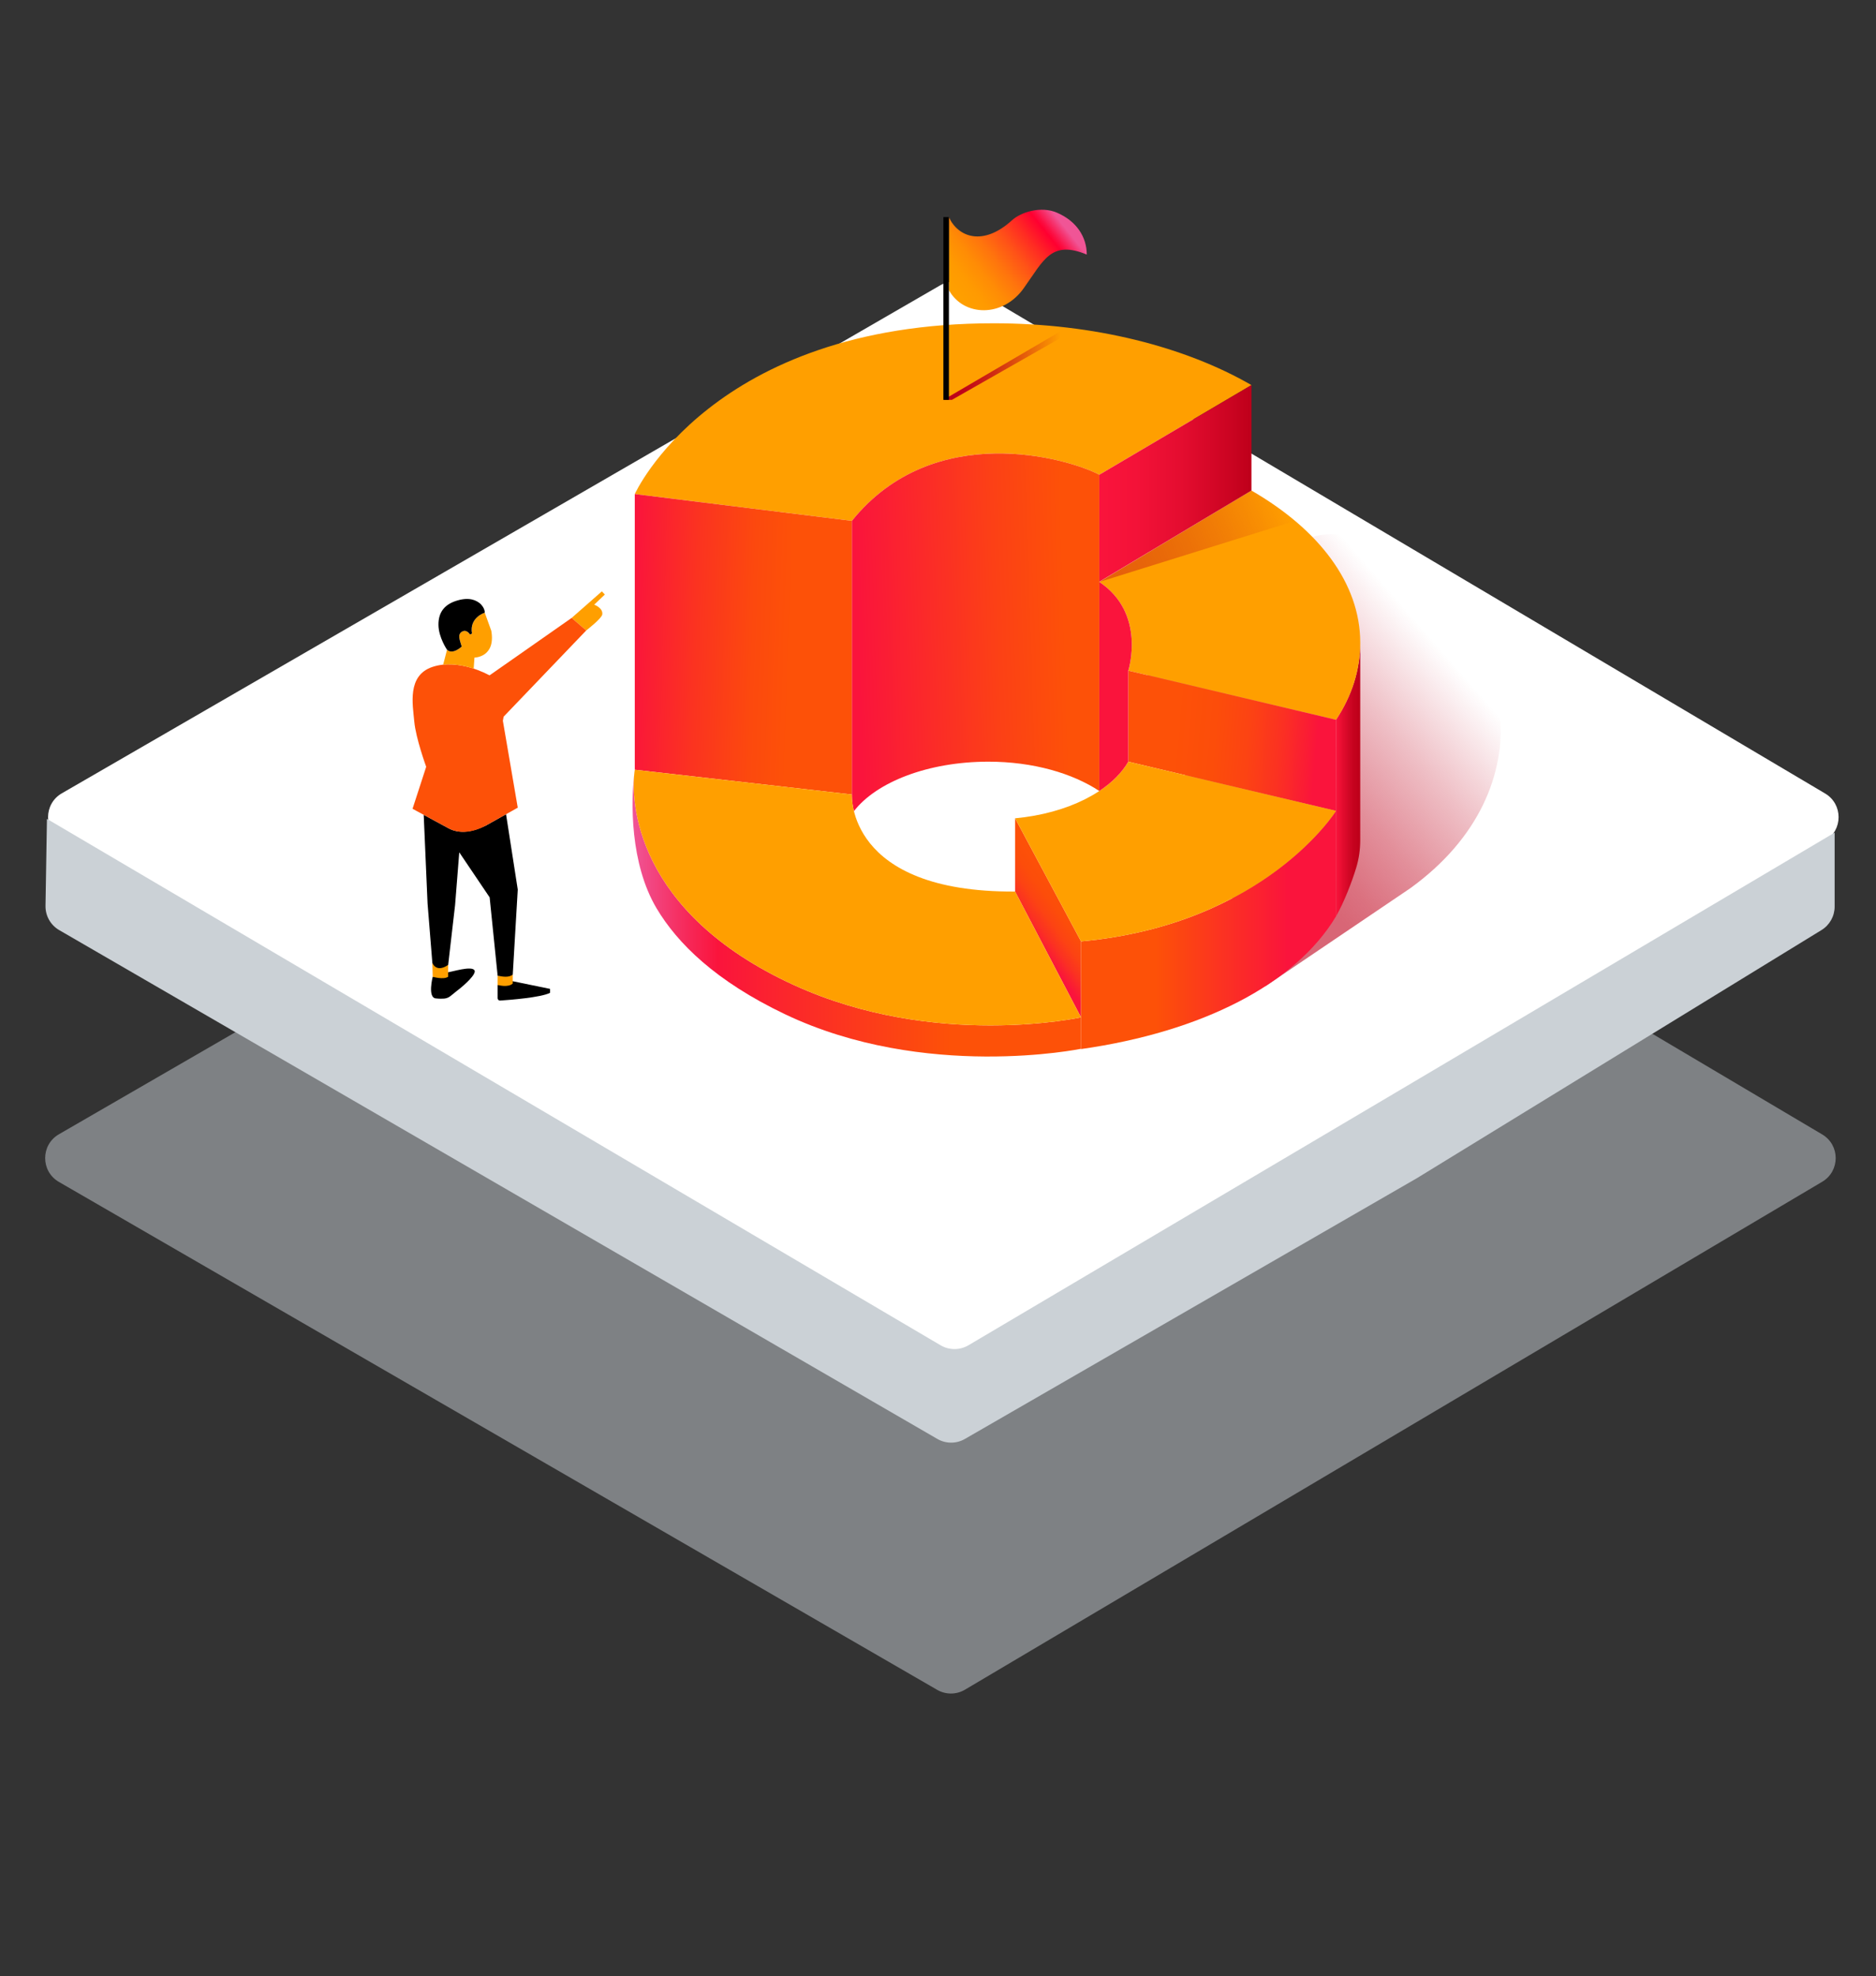
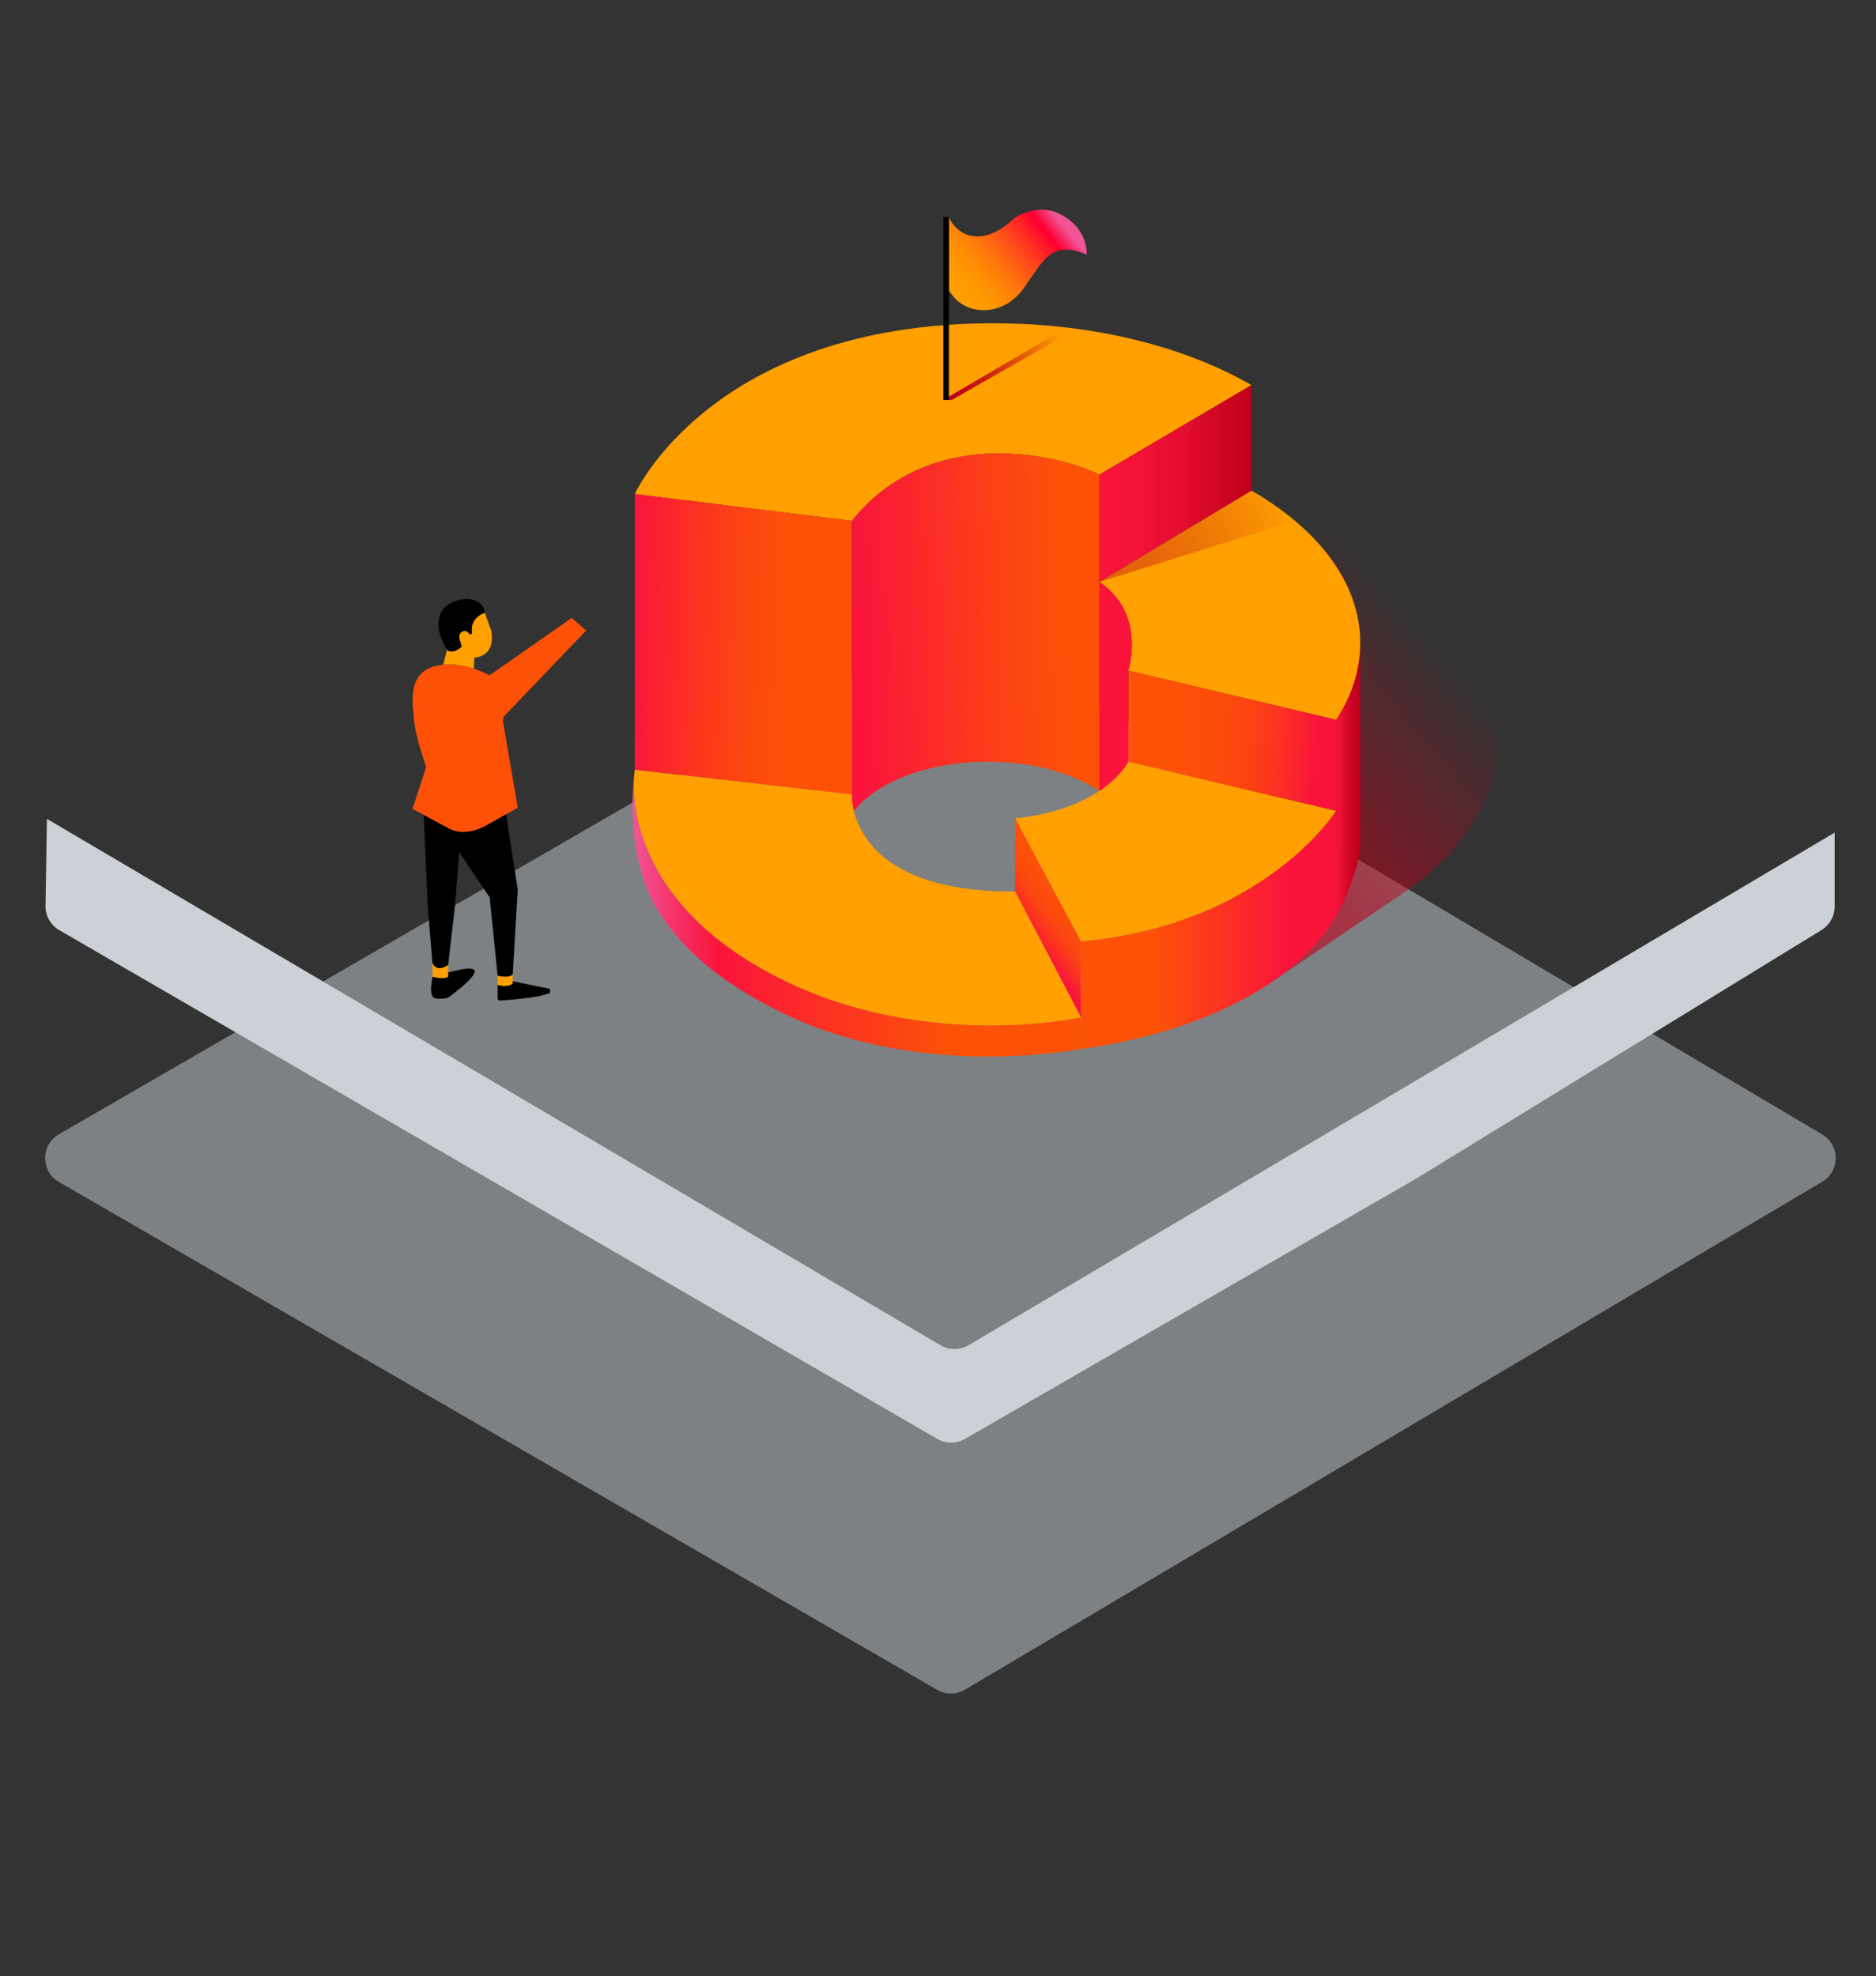
<svg xmlns="http://www.w3.org/2000/svg" width="996" height="1049" viewBox="0 0 996 1049" fill="none">
  <rect x="0" y="0" width="996" height="1049" fill="#333333" stroke="none" />
  <path opacity="0.5" d="M31.269 627.433C21.546 621.811 21.546 607.775 31.269 602.152L497.559 332.512C502.128 329.869 507.769 329.899 512.311 332.59L967.437 602.23C976.982 607.885 976.982 621.7 967.437 627.355L512.311 896.996C507.769 899.687 502.129 899.717 497.559 897.074L31.269 627.433Z" fill="#CBD1D6" />
-   <path d="M32.81 446.433C23.087 440.811 23.087 426.775 32.81 421.152L499.1 151.512C503.67 148.869 509.31 148.899 513.852 151.59L968.978 421.23C978.523 426.885 978.523 440.7 968.978 446.355L513.852 715.996C509.31 718.687 503.67 718.717 499.1 716.074L32.81 446.433Z" fill="white" />
  <path d="M31.434 493.763C26.852 491.108 24.067 486.18 24.155 480.885L24.924 434.706L499.357 714.153C503.938 716.852 509.624 716.847 514.201 714.14L741.324 579.811L974.039 442.006L974.039 481.287C974.039 486.366 971.4 491.08 967.07 493.735L752.275 625.441L512.269 763.893C507.745 766.503 502.171 766.497 497.652 763.879L31.434 493.763Z" fill="#CBD1D6" />
  <path opacity="0.6" d="M671.662 523.659L748.615 471.622C821.578 419.03 805.699 334.106 741.306 296.668L728.562 289.259C715.357 281.582 699.023 281.691 685.922 289.544L602.225 339.709L671.662 523.659Z" fill="url(#paint0_linear_3498_24030)" />
  <path d="M709.318 382.125V486.446C713.627 478.903 717.859 467.877 720.05 460.589C721.46 455.9 722.168 451.037 722.168 446.14V341.161C722.168 355.604 717.744 369.418 709.318 382.125Z" fill="url(#paint1_linear_3498_24030)" />
  <path d="M583.639 252.023C566.954 243.223 495.713 222.607 452.289 276.509L337.015 262.283C337.015 262.283 377.78 171.597 527.634 171.625C580.959 171.634 629.273 184.147 664.414 204.429L583.639 252.023Z" fill="#FF9F00" />
  <path d="M538.931 434.403V473.293L573.928 540.08V499.769L538.931 434.403Z" fill="url(#paint2_linear_3498_24030)" />
  <path d="M573.928 499.769V556.916C638.155 547.787 687.775 522.454 709.318 486.446V430.451C709.318 430.451 671.8 490.723 573.928 499.769Z" fill="url(#paint3_linear_3498_24030)" />
  <path d="M573.928 540.08C573.928 540.08 496.389 557.171 421.581 522.977C337.052 484.337 334.542 425.083 337.015 408.62C334.682 425.811 334.596 458.635 348.576 482.177C359.654 500.832 380.052 520.905 416.745 538.405C490.986 573.813 573.928 556.767 573.928 556.767L573.928 540.08Z" fill="url(#paint4_linear_3498_24030)" />
  <path d="M452.289 276.509L337.015 262.283V408.619L452.289 421.772V276.509Z" fill="url(#paint5_linear_3498_24030)" />
  <path d="M583.638 308.935L664.413 260.424C700.073 281.005 722.168 309.577 722.168 341.16C722.168 355.604 717.744 369.417 709.318 382.125L599.017 356.021C599.017 356.021 608.8 325.736 583.638 308.935Z" fill="#FF9F00" />
  <path d="M709.319 382.125L599.017 356.021V404.347L709.319 430.451C709.015 430.91 709.632 431.363 709.319 431.82V381.997C709.29 382.04 709.347 382.083 709.319 382.125Z" fill="url(#paint6_linear_3498_24030)" />
  <path d="M709.318 430.451L599.017 404.346C589.943 420.022 566.973 431.806 538.931 434.403L573.928 499.769C671.8 490.723 709.318 430.451 709.318 430.451Z" fill="#FF9F00" />
  <path d="M599.017 404.347V356.021C599.017 356.021 608.8 325.736 583.639 308.935V419.911C590.376 415.438 595.652 410.16 599.017 404.347Z" fill="#FA143C" />
  <path d="M583.638 308.831L664.413 260.424V204.429L583.638 252.023V309.06C583.527 308.985 583.751 308.906 583.638 308.831Z" fill="url(#paint7_linear_3498_24030)" />
  <path d="M452.289 421.772C452.289 421.772 452.074 425.342 453.369 430.603C465.314 415.158 492.768 404.347 524.752 404.347C548.523 404.347 569.373 410.505 583.638 419.911V252.023C566.954 243.223 495.713 222.607 452.289 276.509V421.772Z" fill="url(#paint8_linear_3498_24030)" />
  <path d="M538.931 473.293L573.928 540.08C573.928 540.08 496.389 557.171 421.582 522.977C337.052 484.337 334.542 425.083 337.015 408.62L452.289 421.772C452.289 421.772 449.152 473.813 538.931 473.293Z" fill="#FF9F00" />
  <path style="mix-blend-mode:multiply" opacity="0.39" d="M664.413 260.424L583.638 308.935L687.569 276.509C680.705 270.736 672.948 265.35 664.413 260.424Z" fill="url(#paint9_linear_3498_24030)" />
  <path d="M566.363 173.912L571.547 174.6L505.391 212.266L500.866 212.266L566.363 173.912Z" fill="url(#paint10_linear_3498_24030)" />
  <path d="M543.859 152.514C532.548 169.037 511.339 167.997 503.741 153.914C503.74 138.614 503.74 130.538 503.741 115.239C508.698 125.979 521.903 130.941 537.314 116.908C541.995 112.645 552.605 109.19 561.259 112.944C571.534 117.4 576.983 125.773 576.983 135.151C558.112 127.31 554.111 138.18 543.859 152.514Z" fill="url(#paint11_linear_3498_24030)" />
  <path d="M500.866 212.266L503.796 212.266L503.794 115.239L500.864 115.239L500.866 212.266Z" fill="black" />
-   <path d="M303.495 328.037L319.538 313.938L321.126 315.615L315.478 320.995C315.478 320.995 320.24 322.699 319.757 326.169C319.453 328.352 311.231 334.69 311.231 334.69L303.495 328.037Z" fill="#FF9F00" />
  <path d="M229.735 518.535C229.735 518.535 226.915 529.518 231.318 530.013C233.245 530.229 234.753 530.209 235.84 530.118C237.073 530.014 238.229 529.532 239.192 528.755L242.568 526.03C247.136 522.561 252.887 517.113 251.953 515.198C250.601 512.428 239.75 516.034 237.205 516.259L229.735 518.535Z" fill="black" />
  <path d="M264.203 518.004C264.125 517.993 264.079 517.986 264.025 517.978C264.119 517.991 264.203 518.004 264.203 518.004Z" fill="black" />
  <path d="M264.025 517.977C263.823 517.947 263.594 517.912 264.025 517.977Z" fill="black" />
  <path d="M229.537 511.114L229.735 518.535C229.735 518.535 235.41 520.217 237.94 518.535V512.248C237.94 512.248 232.159 514.132 229.537 511.114Z" fill="#FF9F00" />
  <path d="M264.204 522.868V529.92C264.204 530.643 264.809 531.214 265.53 531.166C270.392 530.842 287.215 529.56 292.022 527.059V524.967L271.787 520.811L264.204 522.868Z" fill="black" />
  <path d="M264.204 518.005V522.869C264.204 522.869 269.695 524.482 272.231 522.119V517.369C272.231 517.369 266.55 518.499 264.204 518.005Z" fill="#FF9F00" />
  <path d="M257.801 438.341C251.104 441.573 244.061 442.971 237.999 439.635L224.956 432.568L226.998 479.616L229.537 511.114C229.537 511.114 231.41 516.668 237.94 512.248L241.609 480.492L243.83 452.472L259.959 476.379L264.205 518.004C266.543 518.356 270.038 519.194 272.231 517.369L274.887 472.235L268.668 432.249L257.801 438.341Z" fill="black" />
  <path d="M267.388 380.452L311.232 334.69L303.495 328.036L259.961 358.495L259.32 358.251C259.32 358.251 243.503 349.331 229.507 354.073C216.036 358.636 219.148 374.072 219.94 382.977C220.731 391.882 226.272 407.062 226.272 407.062L219.026 429.356L237.999 439.635C244.061 442.971 251.295 441.828 257.801 438.341L274.887 428.762L266.982 382.63L267.388 380.452Z" fill="#FD5108" />
  <path d="M257.37 325.252C257.37 325.252 249.044 327.762 250.586 336.333L249.525 336.823C249.525 336.823 247.582 333.497 244.857 335.591C242.907 337.089 244.094 339.737 245.116 343.241C245.116 343.241 240.384 347.779 237.336 344.926L235.28 352.856C241.22 352.253 247.05 353.495 251.485 354.949L251.897 349.087C251.897 349.087 263.278 349.042 260.84 334.875L257.37 325.252Z" fill="#FF9F00" />
  <path d="M245.116 343.241C244.861 342.365 244.595 341.543 244.37 340.778C244.145 340.014 243.962 339.308 243.872 338.664C243.827 338.342 243.805 338.036 243.812 337.746C243.823 337.364 243.91 337.021 244.037 336.697C244.201 336.283 244.447 335.906 244.857 335.591C245.368 335.198 245.851 334.996 246.3 334.927C246.449 334.904 246.594 334.896 246.736 334.9C246.877 334.904 247.014 334.921 247.147 334.949C247.28 334.976 247.408 335.014 247.531 335.061C247.778 335.153 248.006 335.279 248.213 335.422C248.316 335.493 248.414 335.568 248.506 335.645C248.691 335.8 248.853 335.962 248.991 336.115C249.335 336.498 249.525 336.823 249.525 336.823L250.586 336.333C249.044 327.763 257.37 325.252 257.37 325.252C257.454 322.763 255.092 320.57 255.092 320.57C253.025 318.777 249.485 316.835 242.808 318.78C236.13 320.725 232.681 324.9 232.787 331.831C232.887 338.441 237.337 344.927 237.337 344.927C240.384 347.779 245.116 343.241 245.116 343.241Z" fill="black" />
  <defs>
    <linearGradient id="paint0_linear_3498_24030" x1="772.264" y1="321.645" x2="639.911" y2="437.05" gradientUnits="userSpaceOnUse">
      <stop offset="0.118" stop-color="#BE001A" stop-opacity="0" />
      <stop offset="0.397" stop-color="#BE001A" stop-opacity="0.424" />
      <stop offset="0.626" stop-color="#BE001A" stop-opacity="0.735" />
      <stop offset="0.794" stop-color="#BE001A" stop-opacity="0.927" />
      <stop offset="0.884" stop-color="#BE001A" />
    </linearGradient>
    <linearGradient id="paint1_linear_3498_24030" x1="709.318" y1="413.803" x2="722.168" y2="413.803" gradientUnits="userSpaceOnUse">
      <stop stop-color="#FA143C" />
      <stop offset="0.321" stop-color="#E00B2D" />
      <stop offset="0.705" stop-color="#C7031F" />
      <stop offset="0.939" stop-color="#BE001A" />
    </linearGradient>
    <linearGradient id="paint2_linear_3498_24030" x1="545.954" y1="494.914" x2="574.51" y2="474" gradientUnits="userSpaceOnUse">
      <stop stop-color="#FA143C" />
      <stop offset="0.03" stop-color="#FA1937" />
      <stop offset="0.191" stop-color="#FB3122" />
      <stop offset="0.36" stop-color="#FC4313" />
      <stop offset="0.541" stop-color="#FC4D0A" />
      <stop offset="0.756" stop-color="#FD5108" />
    </linearGradient>
    <linearGradient id="paint3_linear_3498_24030" x1="573.928" y1="493.683" x2="709.318" y2="493.683" gradientUnits="userSpaceOnUse">
      <stop offset="0.292" stop-color="#FD5108" />
      <stop offset="0.641" stop-color="#FB282A" />
      <stop offset="0.81" stop-color="#FA143C" />
    </linearGradient>
    <linearGradient id="paint4_linear_3498_24030" x1="335.84" y1="484.744" x2="573.928" y2="484.744" gradientUnits="userSpaceOnUse">
      <stop stop-color="#F05596" />
      <stop offset="0.118" stop-color="#F62A5B" />
      <stop offset="0.19" stop-color="#FA143C" />
      <stop offset="0.358" stop-color="#FB282A" />
      <stop offset="0.708" stop-color="#FD5108" />
    </linearGradient>
    <linearGradient id="paint5_linear_3498_24030" x1="334.928" y1="340.069" x2="455.921" y2="344.036" gradientUnits="userSpaceOnUse">
      <stop stop-color="#FA143C" />
      <stop offset="0.283" stop-color="#FB3320" />
      <stop offset="0.535" stop-color="#FC490E" />
      <stop offset="0.7" stop-color="#FD5108" />
    </linearGradient>
    <linearGradient id="paint6_linear_3498_24030" x1="598.686" y1="389.222" x2="698.808" y2="397.7" gradientUnits="userSpaceOnUse">
      <stop offset="0.244" stop-color="#FD5108" />
      <stop offset="0.459" stop-color="#FC4D0A" />
      <stop offset="0.64" stop-color="#FC4313" />
      <stop offset="0.809" stop-color="#FB3122" />
      <stop offset="0.97" stop-color="#FA1937" />
      <stop offset="1" stop-color="#FA143C" />
    </linearGradient>
    <linearGradient id="paint7_linear_3498_24030" x1="583.607" y1="256.745" x2="664.413" y2="256.745" gradientUnits="userSpaceOnUse">
      <stop stop-color="#FA143C" />
      <stop offset="0.236" stop-color="#F41238" />
      <stop offset="0.528" stop-color="#E50D30" />
      <stop offset="0.849" stop-color="#CC0422" />
      <stop offset="1" stop-color="#BE001A" />
    </linearGradient>
    <linearGradient id="paint8_linear_3498_24030" x1="455.264" y1="336.821" x2="578.046" y2="332.839" gradientUnits="userSpaceOnUse">
      <stop stop-color="#FA143C" />
      <stop offset="0.597" stop-color="#FC4016" />
      <stop offset="0.9" stop-color="#FD5108" />
    </linearGradient>
    <linearGradient id="paint9_linear_3498_24030" x1="584.329" y1="306.389" x2="711.246" y2="253.88" gradientUnits="userSpaceOnUse">
      <stop offset="0.06" stop-color="#BE001A" />
      <stop offset="0.14" stop-color="#BE001A" stop-opacity="0.968" />
      <stop offset="0.247" stop-color="#BE001A" stop-opacity="0.879" />
      <stop offset="0.37" stop-color="#BE001A" stop-opacity="0.732" />
      <stop offset="0.505" stop-color="#BE001A" stop-opacity="0.526" />
      <stop offset="0.647" stop-color="#BE001A" stop-opacity="0.267" />
      <stop offset="0.774" stop-color="#BE001A" stop-opacity="0" />
    </linearGradient>
    <linearGradient id="paint10_linear_3498_24030" x1="500.866" y1="193.089" x2="571.547" y2="193.089" gradientUnits="userSpaceOnUse">
      <stop offset="0.116" stop-color="#BE001A" />
      <stop offset="0.205" stop-color="#BE001A" stop-opacity="0.927" />
      <stop offset="0.374" stop-color="#BE001A" stop-opacity="0.735" />
      <stop offset="0.603" stop-color="#BE001A" stop-opacity="0.424" />
      <stop offset="0.882" stop-color="#BE001A" stop-opacity="0" />
    </linearGradient>
    <linearGradient id="paint11_linear_3498_24030" x1="557.802" y1="111.252" x2="504.697" y2="153.708" gradientUnits="userSpaceOnUse">
      <stop stop-color="#F05596" />
      <stop offset="0.046" stop-color="#F53570" />
      <stop offset="0.108" stop-color="#FC0E42" />
      <stop offset="0.139" stop-color="#FF0031" />
      <stop offset="0.274" stop-color="#FF2A23" />
      <stop offset="0.428" stop-color="#FF5317" />
      <stop offset="0.579" stop-color="#FF740D" />
      <stop offset="0.724" stop-color="#FF8C05" />
      <stop offset="0.859" stop-color="#FF9A01" />
      <stop offset="0.975" stop-color="#FF9F00" />
    </linearGradient>
  </defs>
</svg>